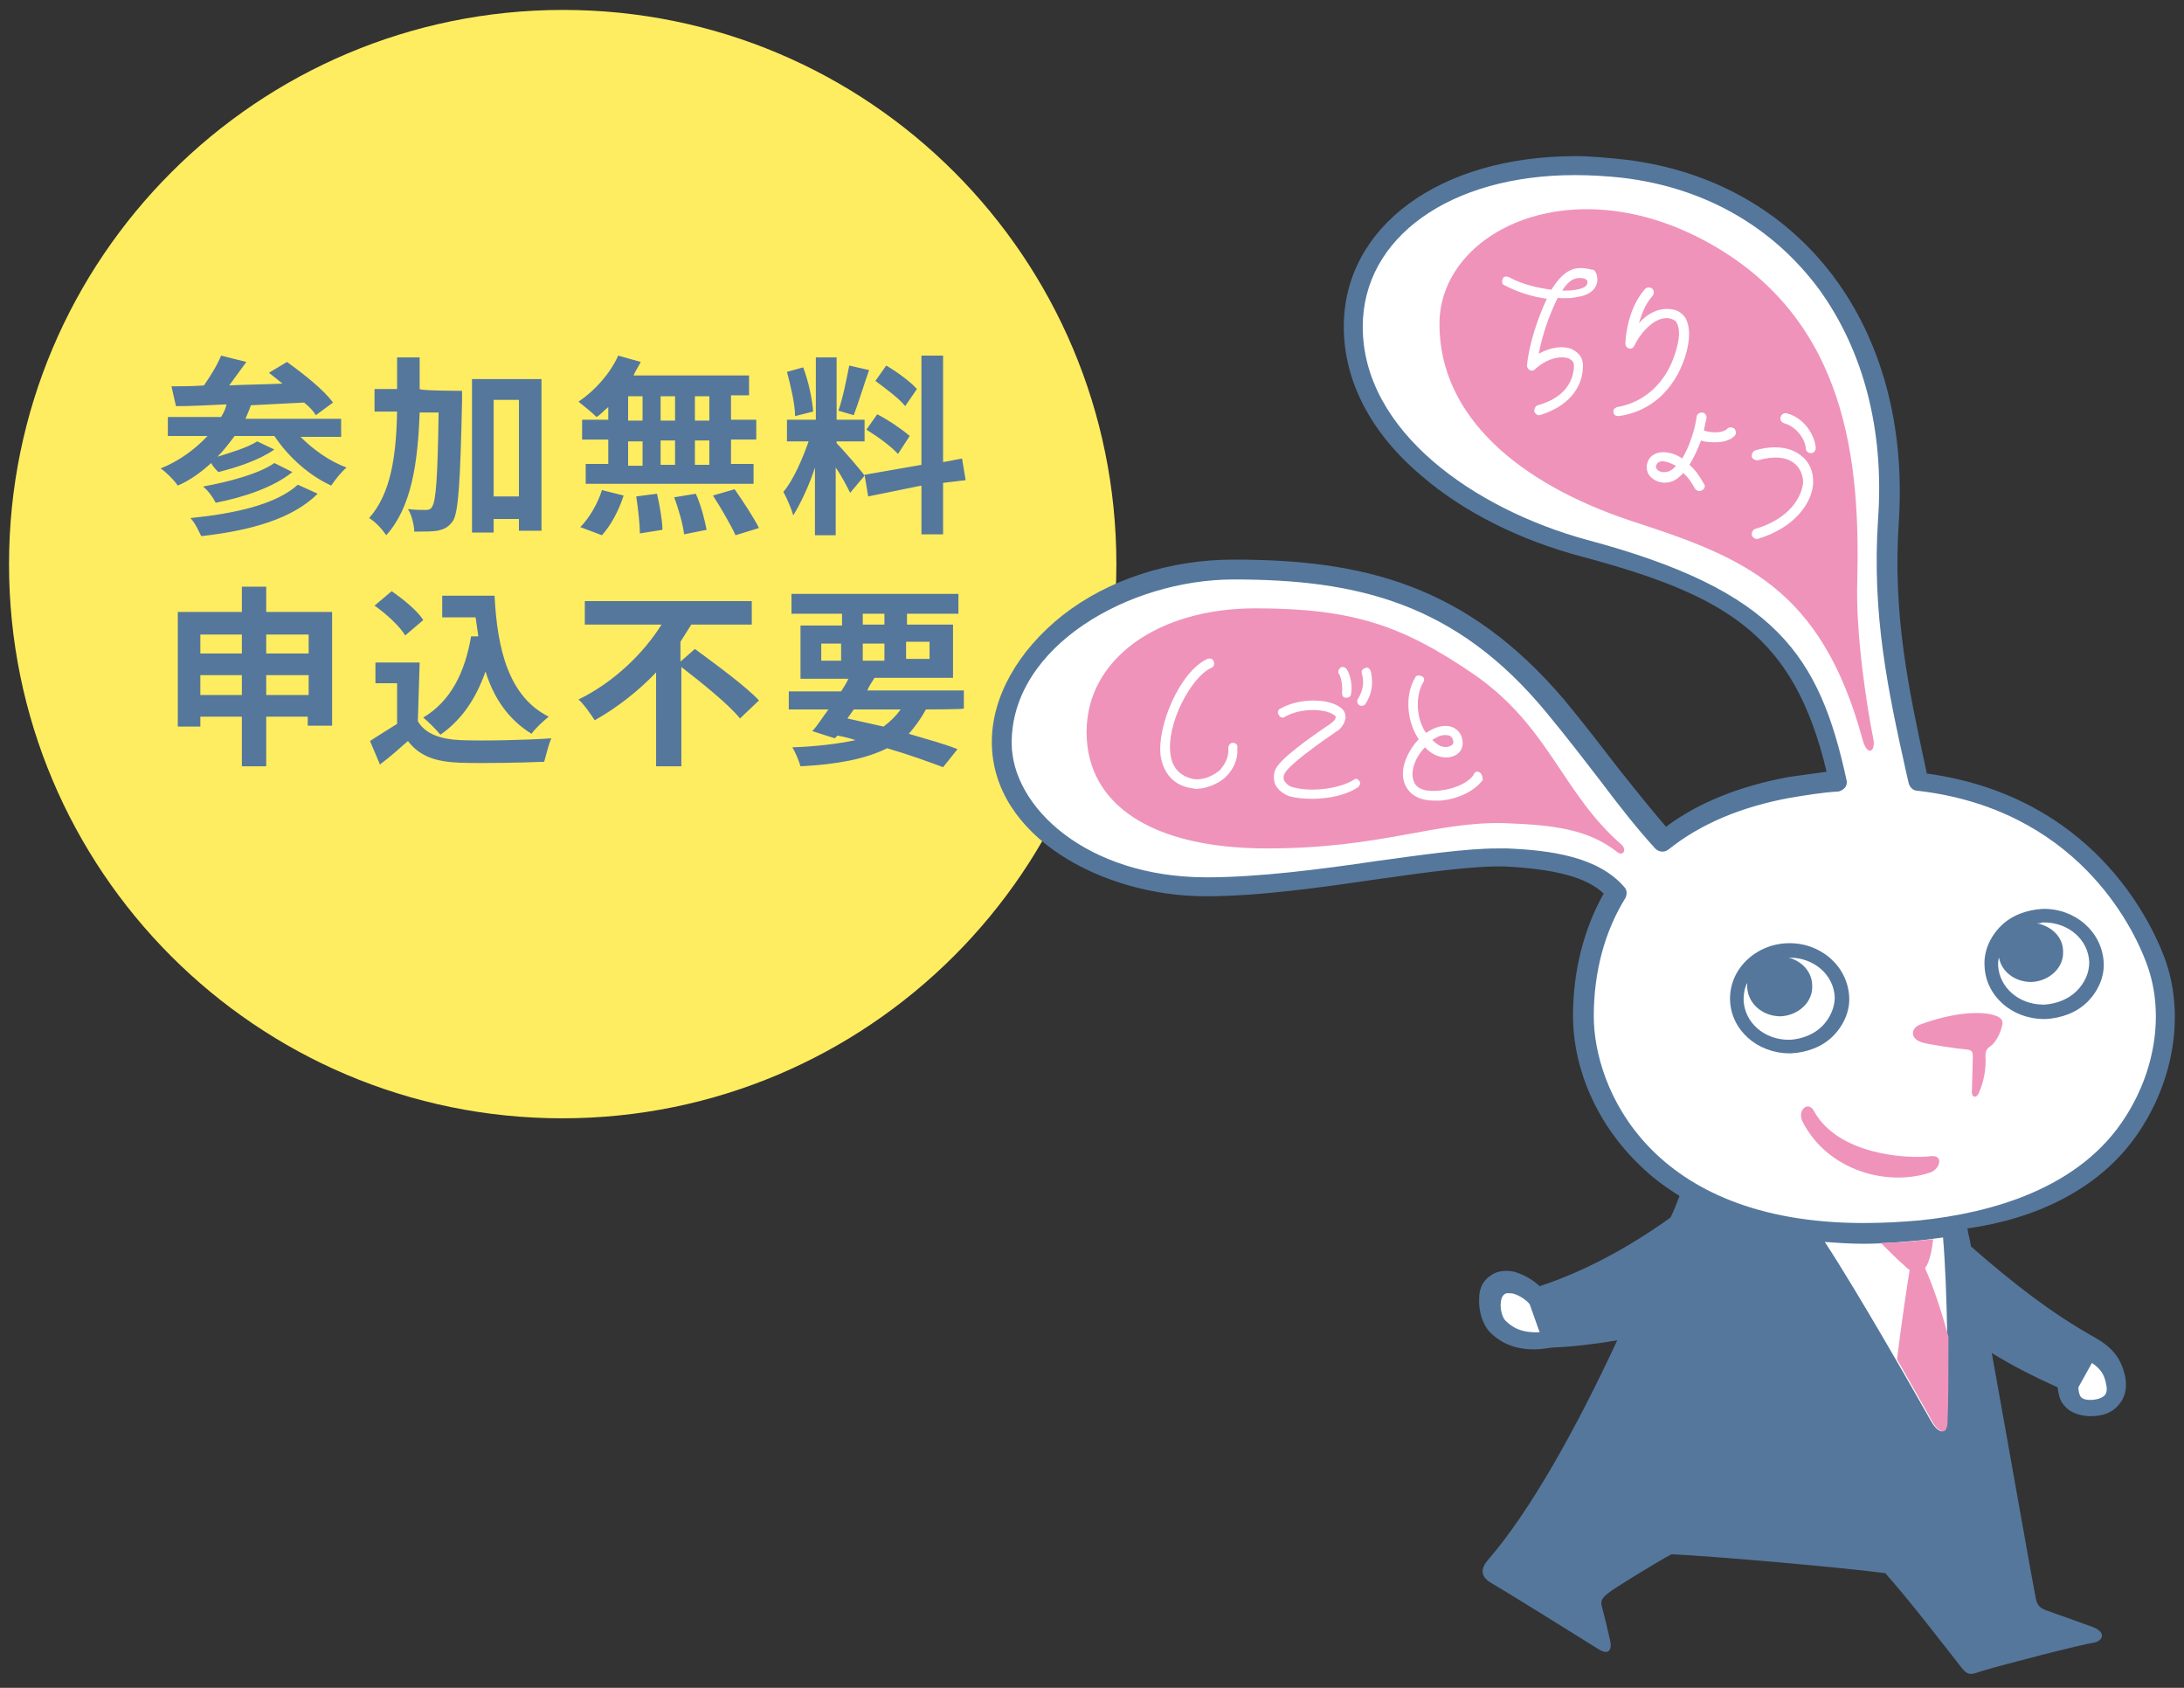
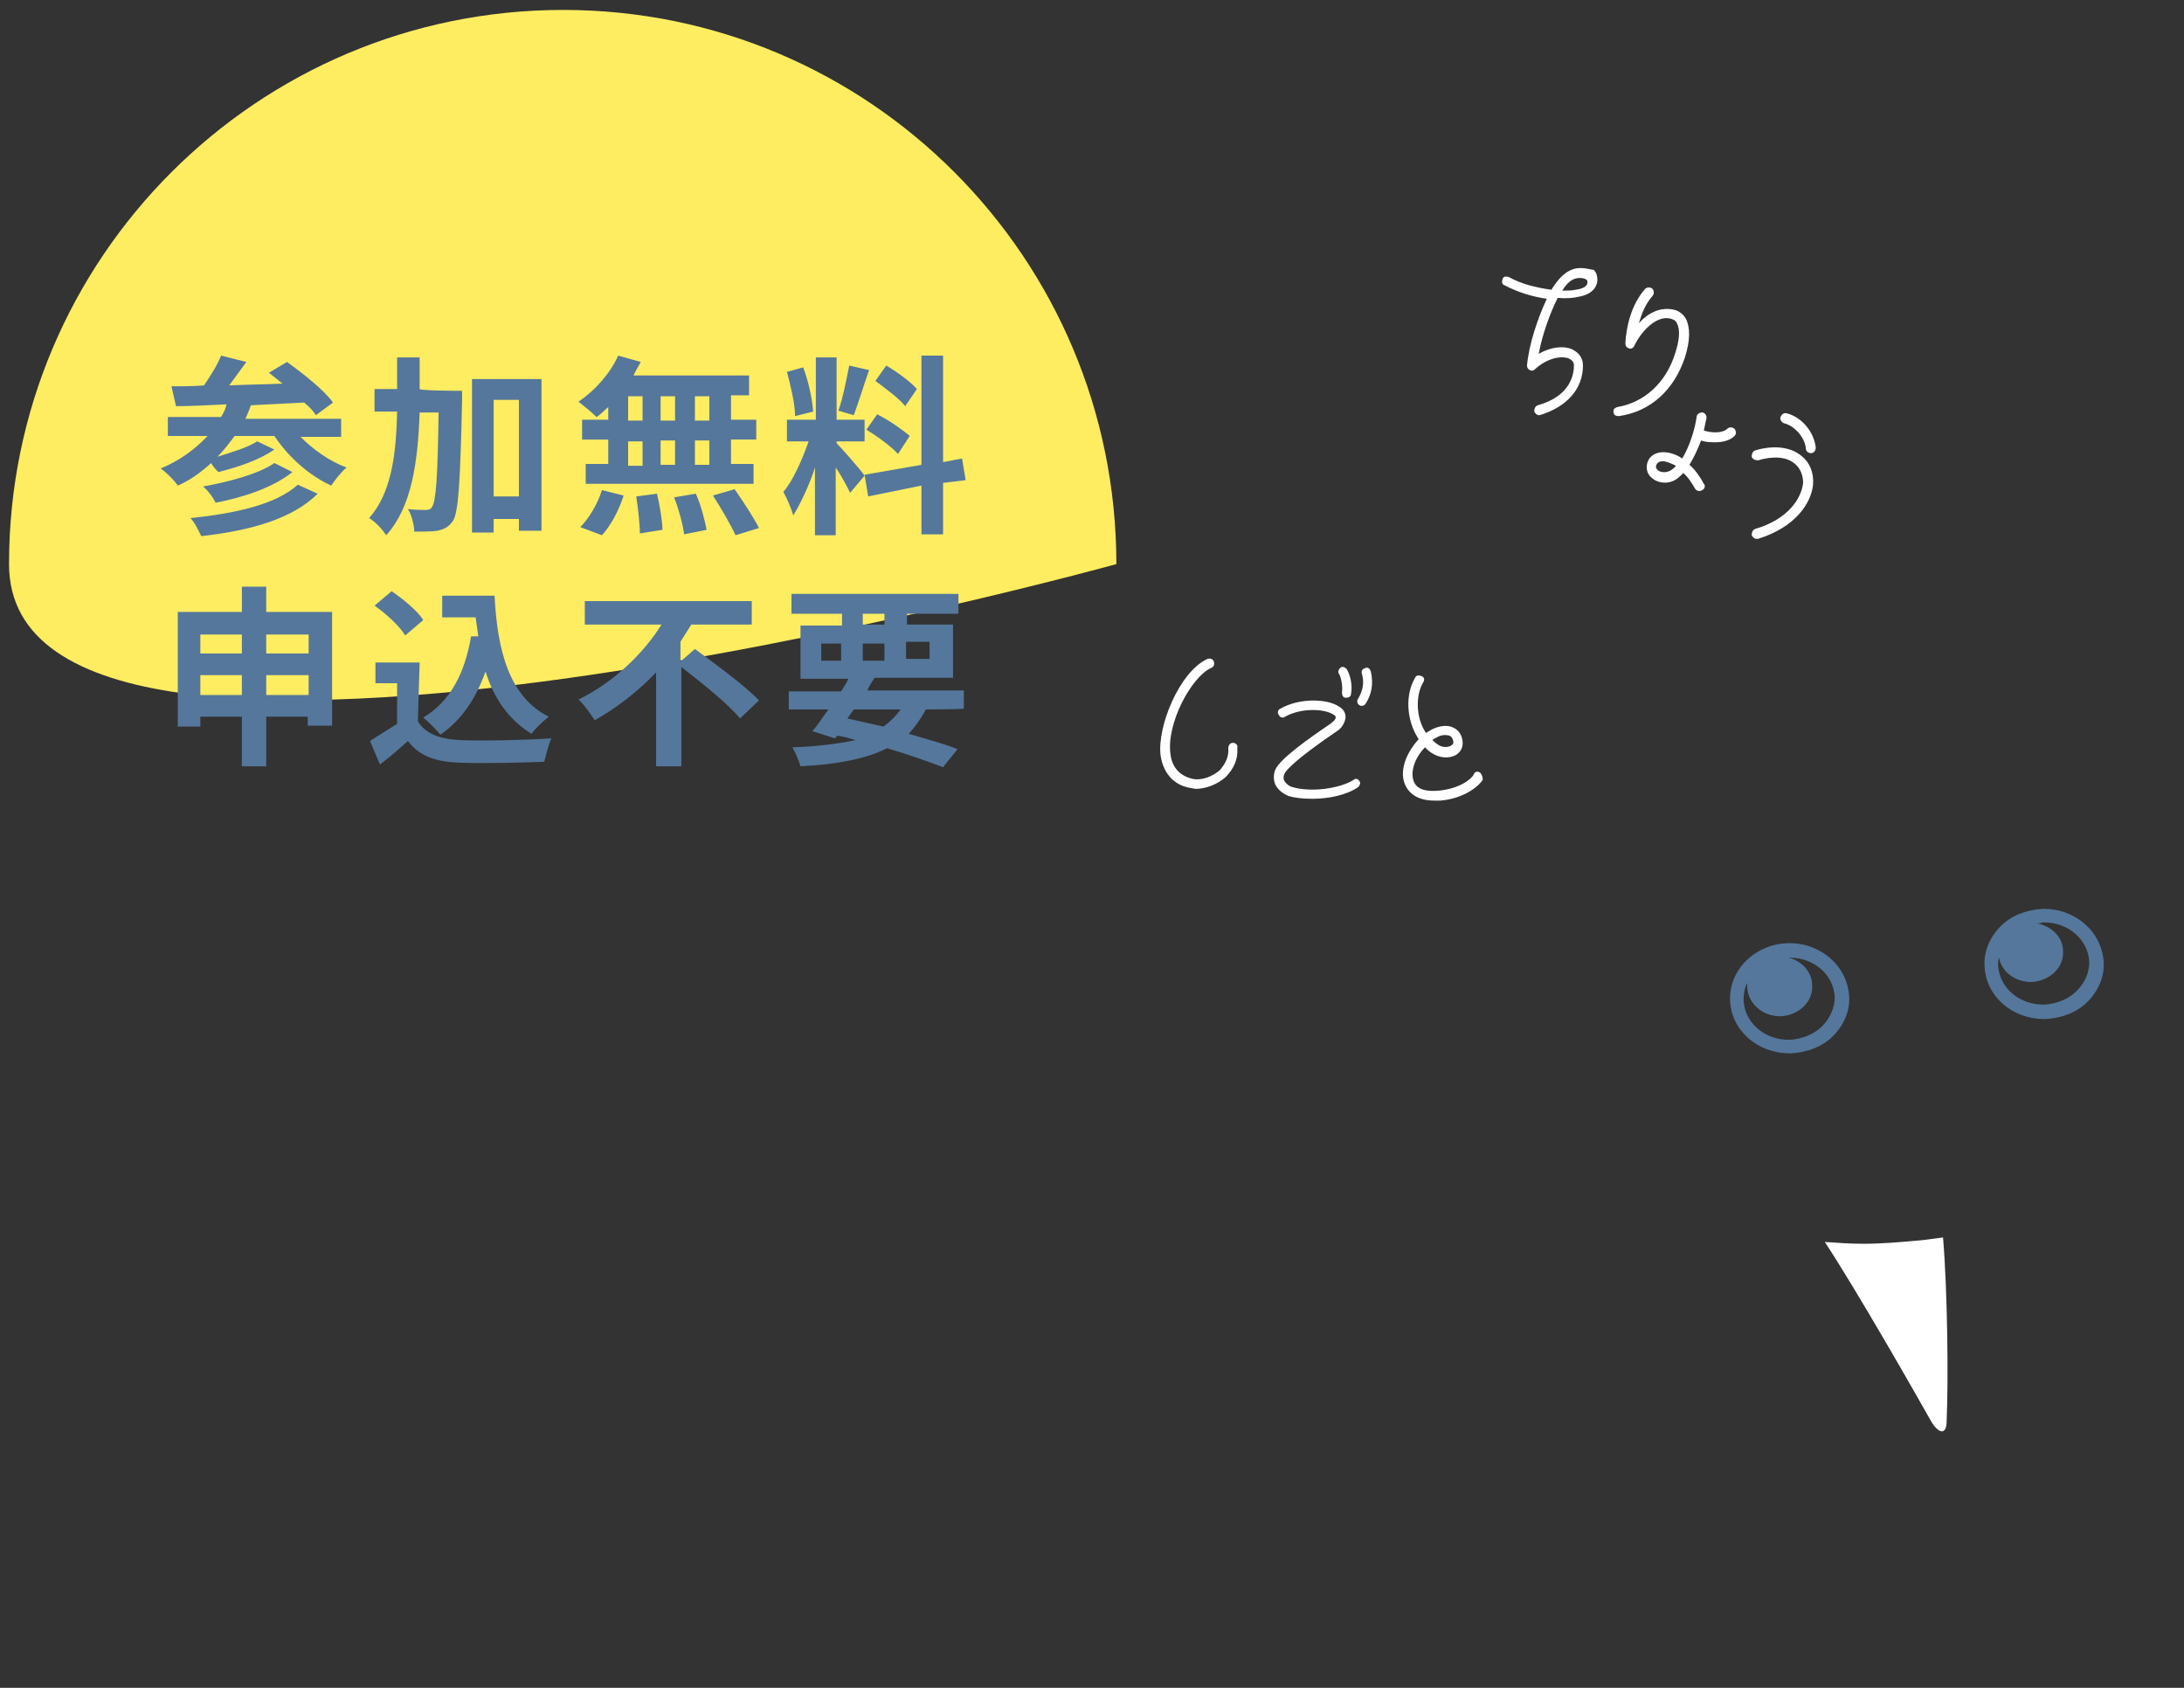
<svg xmlns="http://www.w3.org/2000/svg" version="1.1" id="レイヤー_1" x="0" y="0" viewBox="0 0 242 187" xml:space="preserve">
  <rect x="0" y="0" width="242" height="187" fill="#333333" stroke="none" />
  <style>.st1{fill:#55779c}.st2{fill:#fff}</style>
-   <path d="M123.7 62.5c0 33.9-27.5 61.4-61.4 61.4S1 96.4 1 62.5 28.5 1.1 62.4 1.1s61.3 27.5 61.3 61.4" fill="#ffed61" />
+   <path d="M123.7 62.5S1 96.4 1 62.5 28.5 1.1 62.4 1.1s61.3 27.5 61.3 61.4" fill="#ffed61" />
  <path class="st1" d="M33.3 48.4c1.4 1.4 3.2 2.7 5.1 3.4-.6.5-1.3 1.4-1.7 2-2.4-1.1-4.7-3.1-6.3-5.5H26c-.6.8-1.2 1.6-1.9 2.3 1.6-.5 3.3-1 4.4-1.7l1.9.9c-1.7 1.2-4.2 2-6.2 2.5-.3-.3-.6-.6-.8-1-1.1 1-2.3 1.9-3.7 2.5-.4-.6-1.3-1.5-1.9-1.9 2-.8 3.8-2.1 5.2-3.6h-4.4v-2.1h5.9c.3-.5.5-.9.6-1.4-2.1.1-4 .2-5.6.2l-.5-2.2c1.1 0 2.3 0 3.6-.1.7-1 1.5-2.3 1.9-3.3l2.8.7c-.6.8-1.3 1.8-1.9 2.6 1.9-.1 3.9-.1 5.9-.2-.6-.5-1-.8-1.5-1.2l2-1.2c1.8 1.3 4.1 3.1 5.1 4.5L35 46c-.3-.5-.7-.9-1.3-1.4-1.9.1-4 .2-5.9.3-.2.6-.4 1-.6 1.5h10.6v2h-4.5zm1.9 6.3c-2.8 2.8-7.5 4.1-12.9 4.7-.3-.6-.7-1.5-1.2-2 4.9-.5 9.5-1.5 11.9-3.7l2.2 1zm-2.8-2.4c-2.1 1.7-5.4 2.8-8.5 3.4-.3-.6-.8-1.3-1.4-1.8 2.8-.5 6.2-1.4 7.9-2.6l2 1zm18.8-9v1.1c-.2 9.1-.4 12.3-1 13.3-.5.7-.9.9-1.7 1.1-.6.1-1.6.1-2.6.1 0-.7-.3-1.9-.7-2.5.8.1 1.6.1 2 .1.3 0 .6-.1.7-.4.4-.6.6-3.2.7-10.4h-2.1c-.2 5.6-.9 10.5-3.7 13.6-.4-.6-1.2-1.5-1.9-1.9 2.4-2.7 3-6.8 3.1-11.8h-2.5v-2.5H44v-3.5h2.5v3.5c.1.2 4.7.2 4.7.2zm8.8-1.4v16.9h-2.5v-1.3h-2.8V59h-2.4V42H60zm-2.5 13V44.3h-2.8V55h2.8zm9.9-9.8c-.5.4-.8.8-1.3 1.1-.5-.5-1.5-1.3-2-1.7 1.8-1.2 3.5-3.1 4.4-5.1l2.5.7c-.3.6-.6 1-.8 1.5H83v2.2h-2v2.7h2.8v2.2H81v2.7h2.5v2.2H64.9v-2.2h2.5v-2.7h-2.9v-2.2h2.9v-1.4zm-3.1 13.3c.9-.9 1.9-2.5 2.4-4.1l2.4.6c-.5 1.6-1.4 3.3-2.4 4.4l-2.4-.9zm5.3-11.8h1.6v-2.7h-1.6v2.7zm0 5h1.6v-2.7h-1.6v2.7zm3.2 3.1c.3 1.3.6 3 .6 4l-2.5.4c0-1-.2-2.8-.4-4.1l2.3-.3zm2-8.1v-2.7h-1.6v2.7h1.6zm-1.6 2.2v2.7h1.6v-2.7h-1.6zm3.9 5.9c.6 1.3 1 3 1.2 4l-2.5.5c-.1-1-.6-2.8-1.1-4.1l2.4-.4zm1.5-10.8H77v2.7h1.6v-2.7zm0 4.9H77v2.7h1.6v-2.7zm2.8 5.4c.9 1.3 2.1 3.1 2.7 4.3l-2.6.8c-.5-1.1-1.6-3-2.5-4.4l2.4-.7zm12.8.4c-.3-.6-.9-1.8-1.6-2.8v7.5h-2.3v-7.5c-.6 1.9-1.6 4-2.4 5.3-.2-.7-.7-1.9-1.1-2.6 1.1-1.3 2.1-3.6 2.8-5.6h-2.4v-2.4h3.2v-6.9h2.3v6.9h3.1v2.4h-3.1v.2c.6.6 2.7 3 3.1 3.6l-1.6 1.9zm-6.1-8.5c0-1.3-.5-3.4-.9-4.9l1.8-.5c.6 1.6 1 3.5 1.1 4.9l-2 .5zm8.2-5.1c-.6 1.7-1.2 3.7-1.7 5l-1.7-.5c.5-1.4.9-3.5 1.2-5l2.2.5zm8.2 12.5v5.7h-2.4v-5.4L96.2 55l-.4-2.4 6.3-1.1V39.4h2.4v11.8l2.1-.4.4 2.4-2.5.3zm-7.3-7.6c1.2.6 2.8 1.7 3.6 2.4l-1.3 2c-.7-.8-2.2-1.9-3.5-2.7l1.2-1.7zm3.1-.9c-.6-.8-2.1-1.9-3.3-2.8l1.2-1.7c1.2.7 2.7 1.8 3.4 2.6l-1.3 1.9zM36.8 67.8v12.6h-2.7v-1h-4.6v5.5h-2.7v-5.5h-4.6v1.1h-2.5V67.8h7.1V65h2.7v2.8h7.3zm-14.6 2.5v2.1h4.6v-2.1h-4.6zm4.6 6.7v-2.2h-4.6V77h4.6zm2.7-6.7v2.1h4.7v-2.1h-4.7zm4.7 6.7v-2.2h-4.7V77h4.7zm12.1 2.9c.8 1.4 2.5 2 4.7 2.1 2.5.1 7.3 0 10.1-.2-.3.6-.6 1.9-.8 2.6-2.6.1-6.9.2-9.4.1-2.6-.1-4.4-.7-5.7-2.4-.9.8-1.9 1.7-3.1 2.6L41 82.1c.9-.6 1.9-1.2 3-1.9v-4.5h-2.4v-2.3h4.9l-.2 6.5zm-1.4-9.5c-.6-1-2.1-2.4-3.4-3.3l1.9-1.6c1.3.9 2.9 2.2 3.5 3.2l-2 1.7zm8.1.1l-.3-2.1H49V66h5.8c.3 6 1.6 11.2 6 13.4-.6.5-1.5 1.3-1.9 1.9-2.6-1.6-4.2-4-5.1-6.9-1.1 3.1-2.7 5.4-5 7-.4-.5-1.4-1.5-1.9-1.9 3-1.8 4.6-4.9 5.3-9h.8zm24 1.4c2.3 1.7 5.6 4.1 7.1 5.7l-2.1 2c-1.3-1.6-4.3-4-6.5-5.7v11h-2.8V74.5c-1.9 2-4.3 3.9-6.8 5.3-.4-.6-1.2-1.8-1.8-2.3 3.9-1.9 7.2-5.1 9.2-8.3h-8.5v-2.6h18.5v2.6h-6.7c-.4.6-.8 1.3-1.2 1.9v2.2l1.6-1.4zm25.6 6.7c-.6 1.1-1.2 1.9-1.9 2.7 2 .6 3.9 1.1 5.4 1.7l-1.6 2c-1.6-.6-3.8-1.4-6.2-2.1-2.4 1.2-5.6 1.8-9.6 2-.2-.7-.6-1.6-.9-2.1 2.8-.1 5.1-.4 7-.8-.6-.2-1.4-.4-2-.5l-.3.3L90 81c.6-.6 1.1-1.5 1.8-2.4h-4.4v-2h5.8c.3-.5.6-.9.8-1.4h-5.3v-5.9h4.6V68h-5.6v-2.2h18.5V68h-5.7v1.2h5.1v5.9h-8.7c-.3.5-.6.9-.8 1.4h10.7v2c-.1.1-4.2.1-4.2.1zM91 73.2h2.2v-1.9H91v1.9zm2.9 6.4c1.3.3 2.7.6 4 .9.8-.6 1.4-1.2 1.9-1.9h-5.2l-.7 1zm1.7-10.4H98V68h-2.4v1.2zm2.4 4v-1.9h-2.4v1.9H98zm2.4-2.1V73h2.6v-1.9h-2.6z" />
-   <path class="st2" d="M166 142.4c-1.4.9-.9 3.8 0 4.7s2.6 2 6.1 1.4l-1.6-4.5c-.7-1.1-3.1-2.5-4.5-1.6m65.4 7l-2.2 4c-.1 1.4.3 2.7 2.4 2.8 2 .1 3.4-1 3-3-.4-1.9-1.3-2.7-3.2-3.8m7.4-43.1c-2.8-7.5-10.5-17.9-26.2-19.7-2-9.4-4-18-3.3-28.9 1.3-20.1-9.5-36.5-29.3-39-16.2-2-30.1 4.9-30.1 17.5s13.3 21.2 25.6 24.5c20.3 5.5 25.1 12.3 28 25.8-1.7.1-3.5.4-5.4.7-5.9 1.1-10.4 3.2-13.8 5.9-3.6-4-6.6-8.4-12-14.9-10-12.1-20.9-15.2-35.5-15.2-14.7 0-25.7 9.6-25.7 19.2s11.4 16 22.7 16 26.1-3.5 33.2-3.2c5.6.3 9.9 1.2 12.2 4-2.5 4.1-3.6 8.9-3.6 13.7 0 11.1 10.1 26.4 37.4 23.6 9.2-1 18.6-4.2 23.6-12.1 3.2-5.3 4.4-12 2.2-17.9" />
-   <path class="st1" d="M237.4 124.8c3.7-5.9 4.6-13 2.4-18.8-1.6-4.2-8.1-17.8-26.3-20.3l-.1-.5c-1.9-8.8-3.7-17.1-3-27.4 1.4-21.6-10.8-37.7-30.2-40.1-1.9-.2-3.8-.4-5.6-.4-15.1 0-25.7 7.8-25.7 18.9 0 6 3 11.8 8.6 16.5 4.6 4 11 7.2 17.9 9 16 4.3 23.4 8.7 27 23.8-1.4.2-2.9.4-4.3.6-5.3 1-9.9 2.8-13.5 5.5-1.7-2-3.4-4.1-5.3-6.5-1.7-2.2-3.6-4.7-6-7.6C162.4 64.7 150.9 62 136.7 62c-7.1 0-13.9 2.2-19 6.2-4.9 3.9-7.8 9-7.8 14 0 10.5 12.3 17.1 23.7 17.1 6 0 12.9-1 19.1-1.9 5.6-.8 10.8-1.5 14.1-1.4 5.6.3 9 1.2 10.9 3-2.2 3.9-3.4 8.6-3.4 13.5 0 6 2.7 12.1 7.4 16.6 1.3 1.3 2.8 2.4 4.4 3.4-.3.8-.6 1.6-1 2.4-4.6 3.3-9.6 6-14.5 7.6-.7-.7-1.8-1.3-2.8-1.6-1-.2-1.9-.1-2.6.4-.8.5-1.3 1.4-1.3 2.5-.1 1.4.4 3 1.2 3.8 1.3 1.3 2.9 1.9 4.9 1.9.6 0 1.3-.1 2-.2 2.4-.1 4.8-.4 7.2-.8-4.6 9.9-9.7 19-14.3 24.3-.8.9-.9 1.8.2 2.5 2.4 1.4 8.3 5.1 12 7.4 1.4.9 1.5-.3 1.3-1-.2-.9-.7-3-.9-3.7s.1-1 .7-1.5 5.5-3.5 7-4.3c4.6.2 19.4 1.5 23.7 2.1 2.6 2.9 6.2 7.6 8.4 10.4.7.9 1 .9 2.1.5 2.6-.8 11.6-3.1 12.6-3.2 1-.2 1.4-1.1 0-1.7-1.4-.5-4.7-1.7-5.3-1.9-.5-.2-.9-.4-1.1-1.2-.5-2.5-2.7-15.1-4.9-27.3 2.1 1.3 4.6 2.6 7.3 3.8.1.9.3 1.6.8 2.1.6.7 1.5 1 2.6 1.1h.3c1.3 0 2.4-.4 3.1-1.3.7-.8.9-1.9.7-3-.5-2.4-1.7-3.5-3.7-4.6-4.4-2.5-8.5-5.6-13.4-9.9-.1-.7-.3-1.3-.4-2 7.2-1 15-4.2 19.4-11.3m-70.6 21.5c-.3-.3-.6-1.2-.5-2 0-.2.1-.7.4-.9.2-.2.6-.1.9-.1.8.2 1.6.8 1.9 1.2l1.1 3.1c-2.1.1-3.1-.6-3.8-1.3m65 4.7c1 .7 1.4 1.3 1.6 2.5.1.5 0 .9-.2 1.1-.3.3-.9.5-1.6.5-.5 0-.8-.1-1-.3s-.3-.7-.3-1.1l1.5-2.7zm-19-15.8c-2.2.2-4.3.3-6.3.3-23.7 0-29.9-15-29.9-22.9 0-4.9 1.2-9.4 3.5-13.1.2-.4.2-.9-.1-1.2-2.9-3.4-8.2-4.1-13-4.3h-1.1c-3.4 0-8.3.7-13.4 1.4-6.1.9-13 1.8-18.8 1.8-13.3 0-21.6-7.8-21.6-14.9 0-10.7 13-18.1 24.6-18.1 13.5 0 24.6 2.5 34.7 14.8 2.4 2.9 4.3 5.4 6 7.6 2.1 2.8 4 5.2 6 7.4.4.4 1 .5 1.5.1 3.5-2.8 8-4.7 13.4-5.7 1.8-.3 3.6-.6 5.3-.7.3 0 .6-.2.8-.4.2-.2.3-.6.2-.9-3-13.8-7.8-21-28.8-26.6-12.4-3.4-24.8-12-24.8-23.6 0-9.9 9.7-16.8 23.5-16.8 1.7 0 3.5.1 5.3.3 9.2 1.1 16.7 5.5 21.8 12.4 4.9 6.8 7.2 15.6 6.5 25.4-.7 10.6 1.1 19 3.1 28l.3 1.3c.1.4.5.8.9.8 17.6 2 23.9 15 25.4 19 2 5.2 1.2 11.6-2.2 17-5.1 8.2-15.2 10.8-22.8 11.6" />
  <path class="st1" d="M198.1 104.5c-3.6.1-6.5 2.9-6.4 6.3.1 3.3 3 5.9 6.6 5.9h.2c1.7-.1 3.4-.7 4.6-1.9 1.2-1.2 1.9-2.8 1.8-4.4-.2-3.4-3.2-6-6.8-5.9m3.8 9.2c-.9.9-2.2 1.4-3.5 1.5h-.2c-2.7 0-4.9-1.9-5-4.4 0-.7.1-1.3.4-1.9v.5c.1 1.8 1.7 3.2 3.7 3.2 2-.1 3.6-1.6 3.5-3.4 0-1.5-1.1-2.7-2.6-3.1h.1c2.7 0 4.9 1.9 5 4.4 0 1.1-.5 2.3-1.4 3.2m24.4-13c-1.7.1-3.4.7-4.6 1.9-1.2 1.2-1.9 2.8-1.8 4.4.1 3.3 3 5.9 6.6 5.9h.2c1.7-.1 3.4-.7 4.6-1.9 1.2-1.2 1.9-2.8 1.8-4.4-.2-3.4-3.2-6-6.8-5.9m3.8 9.1c-.9.9-2.2 1.4-3.5 1.5h-.2c-2.7 0-4.9-1.9-5-4.4 0-.3 0-.5.1-.8.3 1.6 1.8 2.7 3.6 2.7 2-.1 3.6-1.6 3.5-3.4 0-1.6-1.3-2.8-2.9-3.1.2 0 .4 0 .6-.1h.2c2.7 0 4.9 1.9 5 4.4 0 1.2-.5 2.3-1.4 3.2" />
  <path class="st2" d="M213 137.4c-2.2.2-4.4.4-6.5.4-1.5 0-2.9-.1-4.3-.2 3.8 5.8 10.1 16.9 11.8 19.9.7 1.2 1.7 1.7 1.7-.1.2-4.5.1-14.3-.4-20.3-.7.1-1.5.2-2.3.3" />
-   <path d="M207.6 82c-.8-4-2-11.9-1.8-17.7.3-12.9-1-28.7-16.3-37.3s-30-1.4-30 8.9 8.9 17.7 21.2 21.8c12.3 4 21.1 7.3 25.7 24.3.5 1.8 1.4 1.3 1.2 0m6.3 47.9c1.1-.4 1.5-2 0-1.8-2.5.3-10.2-.1-12.9-5-.6-1.2-2-.1-1.2 1.3 2.8 5.3 9.3 7.1 14.1 5.5m7.4-17.3c-1.6-.7-5-.4-8.5.9-1.1.4-1.2 1.6.2 2 .6.2 3.9.7 5.1.8.5.1.5.4.5.9 0 .6-.1 3.1-.1 3.6-.1.8.5 1 .8.2.5-1.1.8-2.6.7-4 0-.4.1-.7.3-.9.1-.1.3-.2.5-.4.5-.5.9-1.4 1-1.9.2-.6.1-.9-.5-1.2m-41.6-19c-6.6-5.7-8-13.1-16.4-18.9-7.9-5.4-13.4-7.3-24.2-7.3s-18.7 5.6-18.7 13.7 7.3 12.9 20 12.9 18.6-3 26.3-2.8c5.6.2 9.3.7 12.5 3.2.6.5 1.1-.2.5-.8m33.6 46.9c.1-.1.1-.2.2-.3.4-.8.6-1.9.7-2.9-.4 0-.7.1-1.1.1-1.6.2-3.2.3-4.7.3.9.9 1.8 1.8 2.6 2.5.2.2.4.4.6.5-.3 1.8-1 6.6-1.4 9.9 1.7 3 3.2 5.6 3.9 6.9.7 1.2 1.7 1.7 1.7-.1.1-2.2.1-5.6.1-9.3-.9-3.3-1.9-6.1-2.6-7.6" fill="#ef93bb" />
  <path class="st2" d="M136.6 82.3c-.3 0-.5.3-.5.6.1 1.1-.5 1.9-.9 2.4-.8.7-2 1.2-3 1-1.4-.3-2.3-1.2-2.5-2.7-.5-3.4 2.3-8.6 4.5-9.6.3-.1.4-.4.3-.7-.1-.3-.4-.4-.7-.3-3.1 1.4-5.6 7.5-5.2 10.7.3 2 1.5 3.3 3.3 3.6.2 0 .4.1.6.1 1.1 0 2.4-.5 3.3-1.3.9-.9 1.4-2 1.3-3.2.1-.4-.2-.6-.5-.6m13.4 4.1c-1.6 1-4.8 1.4-6.8.8-.4-.1-.7-.4-.9-.7-.1-.2-.1-.5 0-.7.2-.6 1.9-2.1 5.7-4.7.7-.4 1-1 1.1-1.6 0-.5-.2-.9-.7-1.2-1.3-.9-4.4-1-6.5.2-.3.1-.4.5-.2.7.1.3.5.4.7.2 1.8-1 4.4-.9 5.4-.2.2.1.2.2.2.3 0 .2-.2.4-.6.7-2.5 1.7-5.6 3.9-6.1 5.1-.2.5-.2 1.1 0 1.6.3.6.8 1 1.5 1.3.7.2 1.6.3 2.6.3 1.8 0 3.8-.4 5.1-1.3.2-.2.3-.5.1-.7-.1-.2-.4-.3-.6-.1m-1.3-9.7c0 .3.1.6.4.6h.1c.3 0 .5-.2.5-.4.2-1-.1-2.2-.5-2.8-.2-.2-.5-.3-.7-.1-.2.2-.3.5-.1.7.2.4.4 1.3.3 2m2.6-2.7c-.3.1-.5.3-.4.6.3 1.1.1 1.9-.4 2.8-.2.2-.1.6.1.7.1.1.2.1.3.1.2 0 .3-.1.4-.2.7-1.1.9-2.2.6-3.6-.1-.3-.3-.5-.6-.4M164 85.6c-.3-.2-.6-.1-.7.2-.3.6-1.7 1.6-3.9 1.8-1.1.1-2.5 0-2.8-1.2-.3-1 .2-2.5 1.3-3.6.2.2.4.4.7.6.9.6 2 .7 2.8.2.6-.4.8-1.1.6-1.8-.1-.5-.5-1-1-1.2-.6-.3-1.5-.2-2.3.2-.2.1-.5.3-.7.4-1.2-1.8-1.1-4.3-.3-5.6.2-.3.1-.6-.2-.7s-.6-.1-.7.2c-1.1 1.8-1 4.7.4 6.8-1.3 1.4-2.1 3.3-1.6 4.8.2.6.9 2 3.3 2h.7c2.4-.2 4.1-1.4 4.7-2.3 0-.3-.1-.6-.3-.8m-4.8-3.9c.5-.3 1-.3 1.4-.2.2.1.3.2.4.5.1.3 0 .5-.2.6-.3.2-1 .3-1.6-.2-.2-.1-.3-.3-.5-.4.1-.1.3-.2.5-.3m15.9-52c-1.1 0-2.1.7-3 2.1-.1.1-.1.2-.2.3-1.5-.2-3.3-.6-4.7-1.4-.3-.1-.6-.1-.7.2-.1.3-.1.6.2.7 1.5.8 3.2 1.3 4.7 1.5-1 2.1-2 5.1-2.2 7.4 0 .2.1.4.3.5s.4.1.6-.1c1.3-1.2 2.8-1.5 3.7-1.2.4.2.6.4.6.8 0 1-.4 3.4-4 4.4-.3.1-.4.4-.4.7.1.2.3.4.5.4h.1c3-.9 4.8-2.9 4.8-5.5 0-.8-.4-1.4-1.2-1.8-.9-.4-2.3-.3-3.7.5.4-2.2 1.3-4.6 2.1-6.2 1 .1 1.8 0 2.2-.1 2-.3 2.2-1.5 2.2-1.9s-.1-.8-.4-1.1c-.3 0-.7-.2-1.5-.2m-.5 2.4c-.4.1-.9.1-1.5.1.8-1.3 1.5-1.4 2-1.4.3 0 .6.1.7.2.1.1.1.2.1.3 0 .4-.5.7-1.3.8m12.1 7.5c.6-1.9.6-3.3.1-4.3-.3-.5-.8-.9-1.4-1-1.5-.3-2.8.4-3.8 1.5.3-1 .7-2.1 1.5-3 .2-.2.2-.6 0-.8s-.6-.2-.8 0c-1.6 1.8-2.1 4.3-2.2 6 0 .3.1.5.4.6.3.1.5-.1.6-.3.7-1.5 2.4-3.4 4-3 .3.1.6.2.7.5.4.7.3 1.9-.2 3.4-1 3.2-3.4 5.4-6.4 5.9-.3.1-.5.3-.4.6 0 .3.3.4.5.4h.1c3.5-.5 6.1-2.9 7.3-6.5m11.3 6.2c-.3-.1-.6.1-.7.4-.1.3.1.6.4.7 1.2.3 2.3 1.6 2.4 2.8 0 .3.3.5.5.5h.1c.3 0 .5-.3.5-.6-.2-1.8-1.6-3.4-3.2-3.8m1.6 4.7c-1.2-1-3.1-1.2-5.1-.6-.3.1-.4.4-.4.7.1.3.4.4.7.4 1.7-.5 3.2-.4 4.1.4.6.5.9 1.3.9 2.1-.2 1.7-1.6 4-5.3 5.1-.3.1-.4.4-.4.7.1.2.3.4.5.4h.2c4.2-1.3 5.9-4 6.1-6 .1-1.4-.4-2.5-1.3-3.2m-8.2-3c-.5.5-1.7.5-2.6.2.1-.5.2-1 .3-1.4 0-.3-.2-.6-.5-.6s-.6.2-.6.5c-.2 1.4-.8 3.3-1.6 4.6-.7-.5-1.5-.7-2.1-.7-.7 0-1.3.3-1.6.8-.4.7-.3 1.6.4 2.1.7.6 2 .7 2.9-.1.2-.2.4-.3.5-.5.5.4.9 1 1.3 1.7.1.2.3.3.5.3.1 0 .2 0 .3-.1.3-.1.4-.5.2-.7-.5-.9-1-1.6-1.6-2.1.5-.8.9-1.7 1.3-2.7.5.2 1.1.2 1.6.2.8 0 1.6-.2 2.1-.7.2-.2.2-.5 0-.8-.3-.2-.6-.2-.8 0m-6.1 4.5c-.5.4-1.2.4-1.6.1-.2-.2-.3-.4-.1-.7.1-.2.4-.3.6-.3.4 0 .9.2 1.5.5-.1.2-.3.3-.4.4" />
</svg>